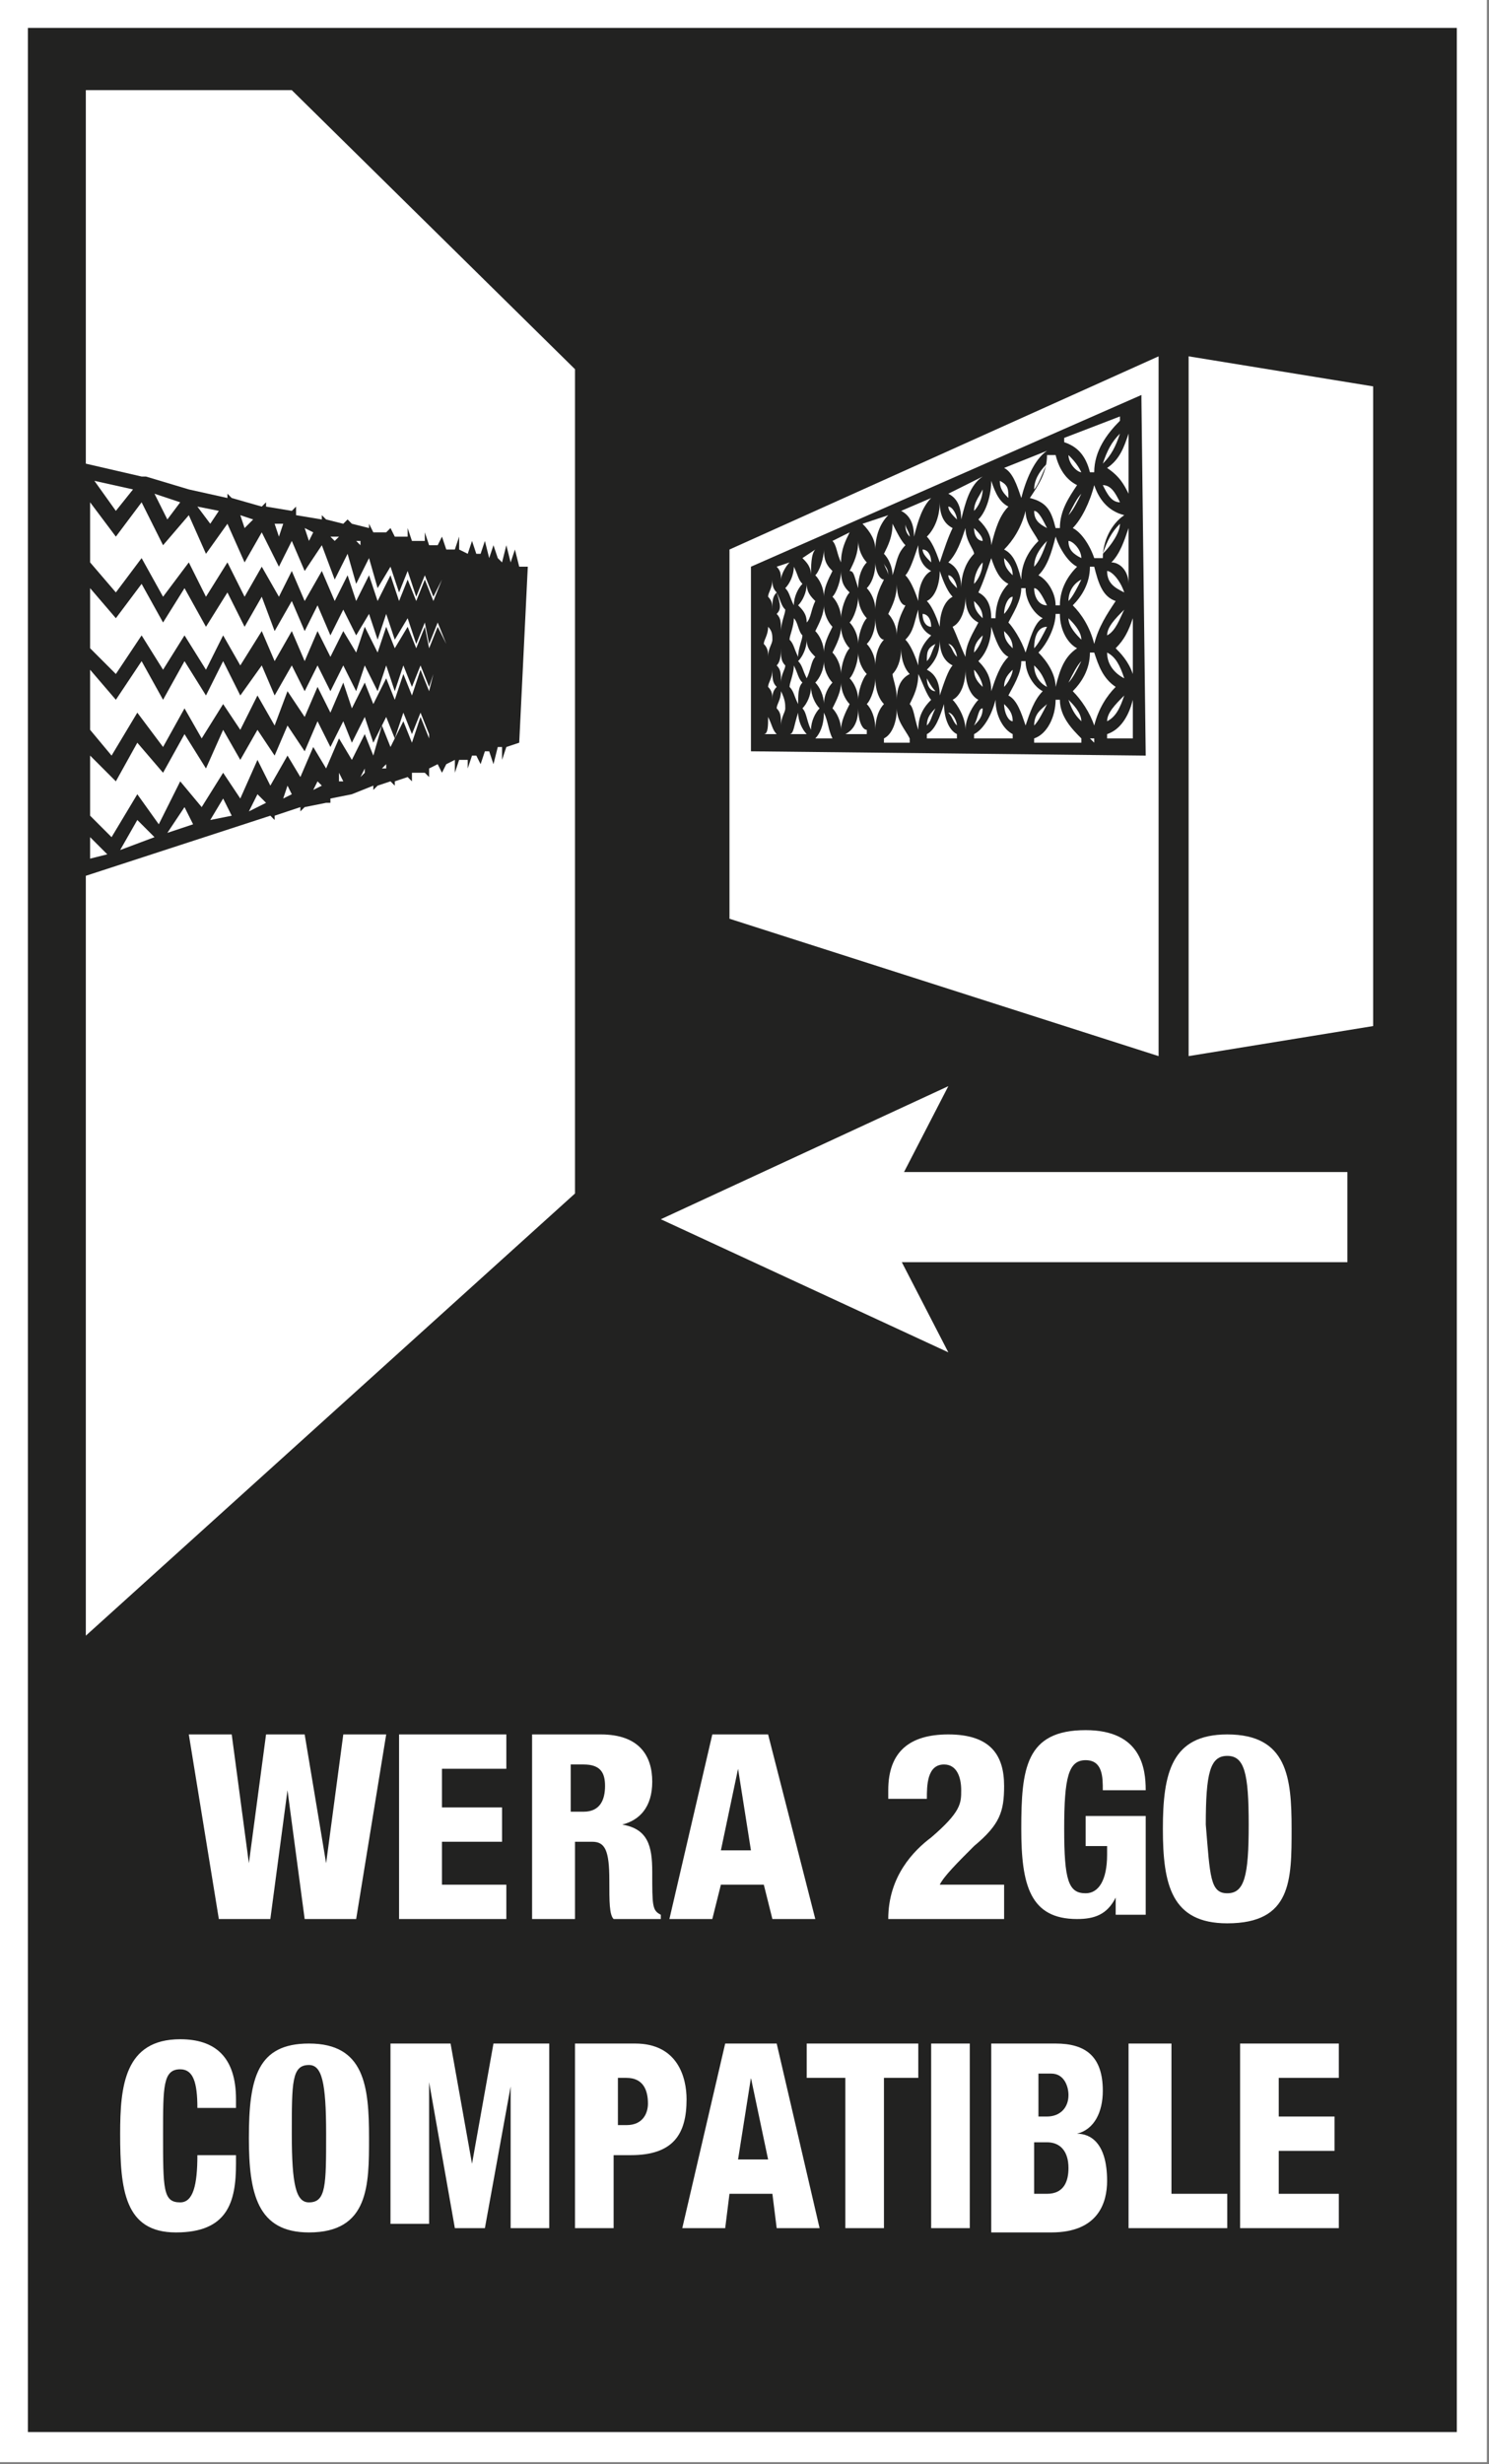
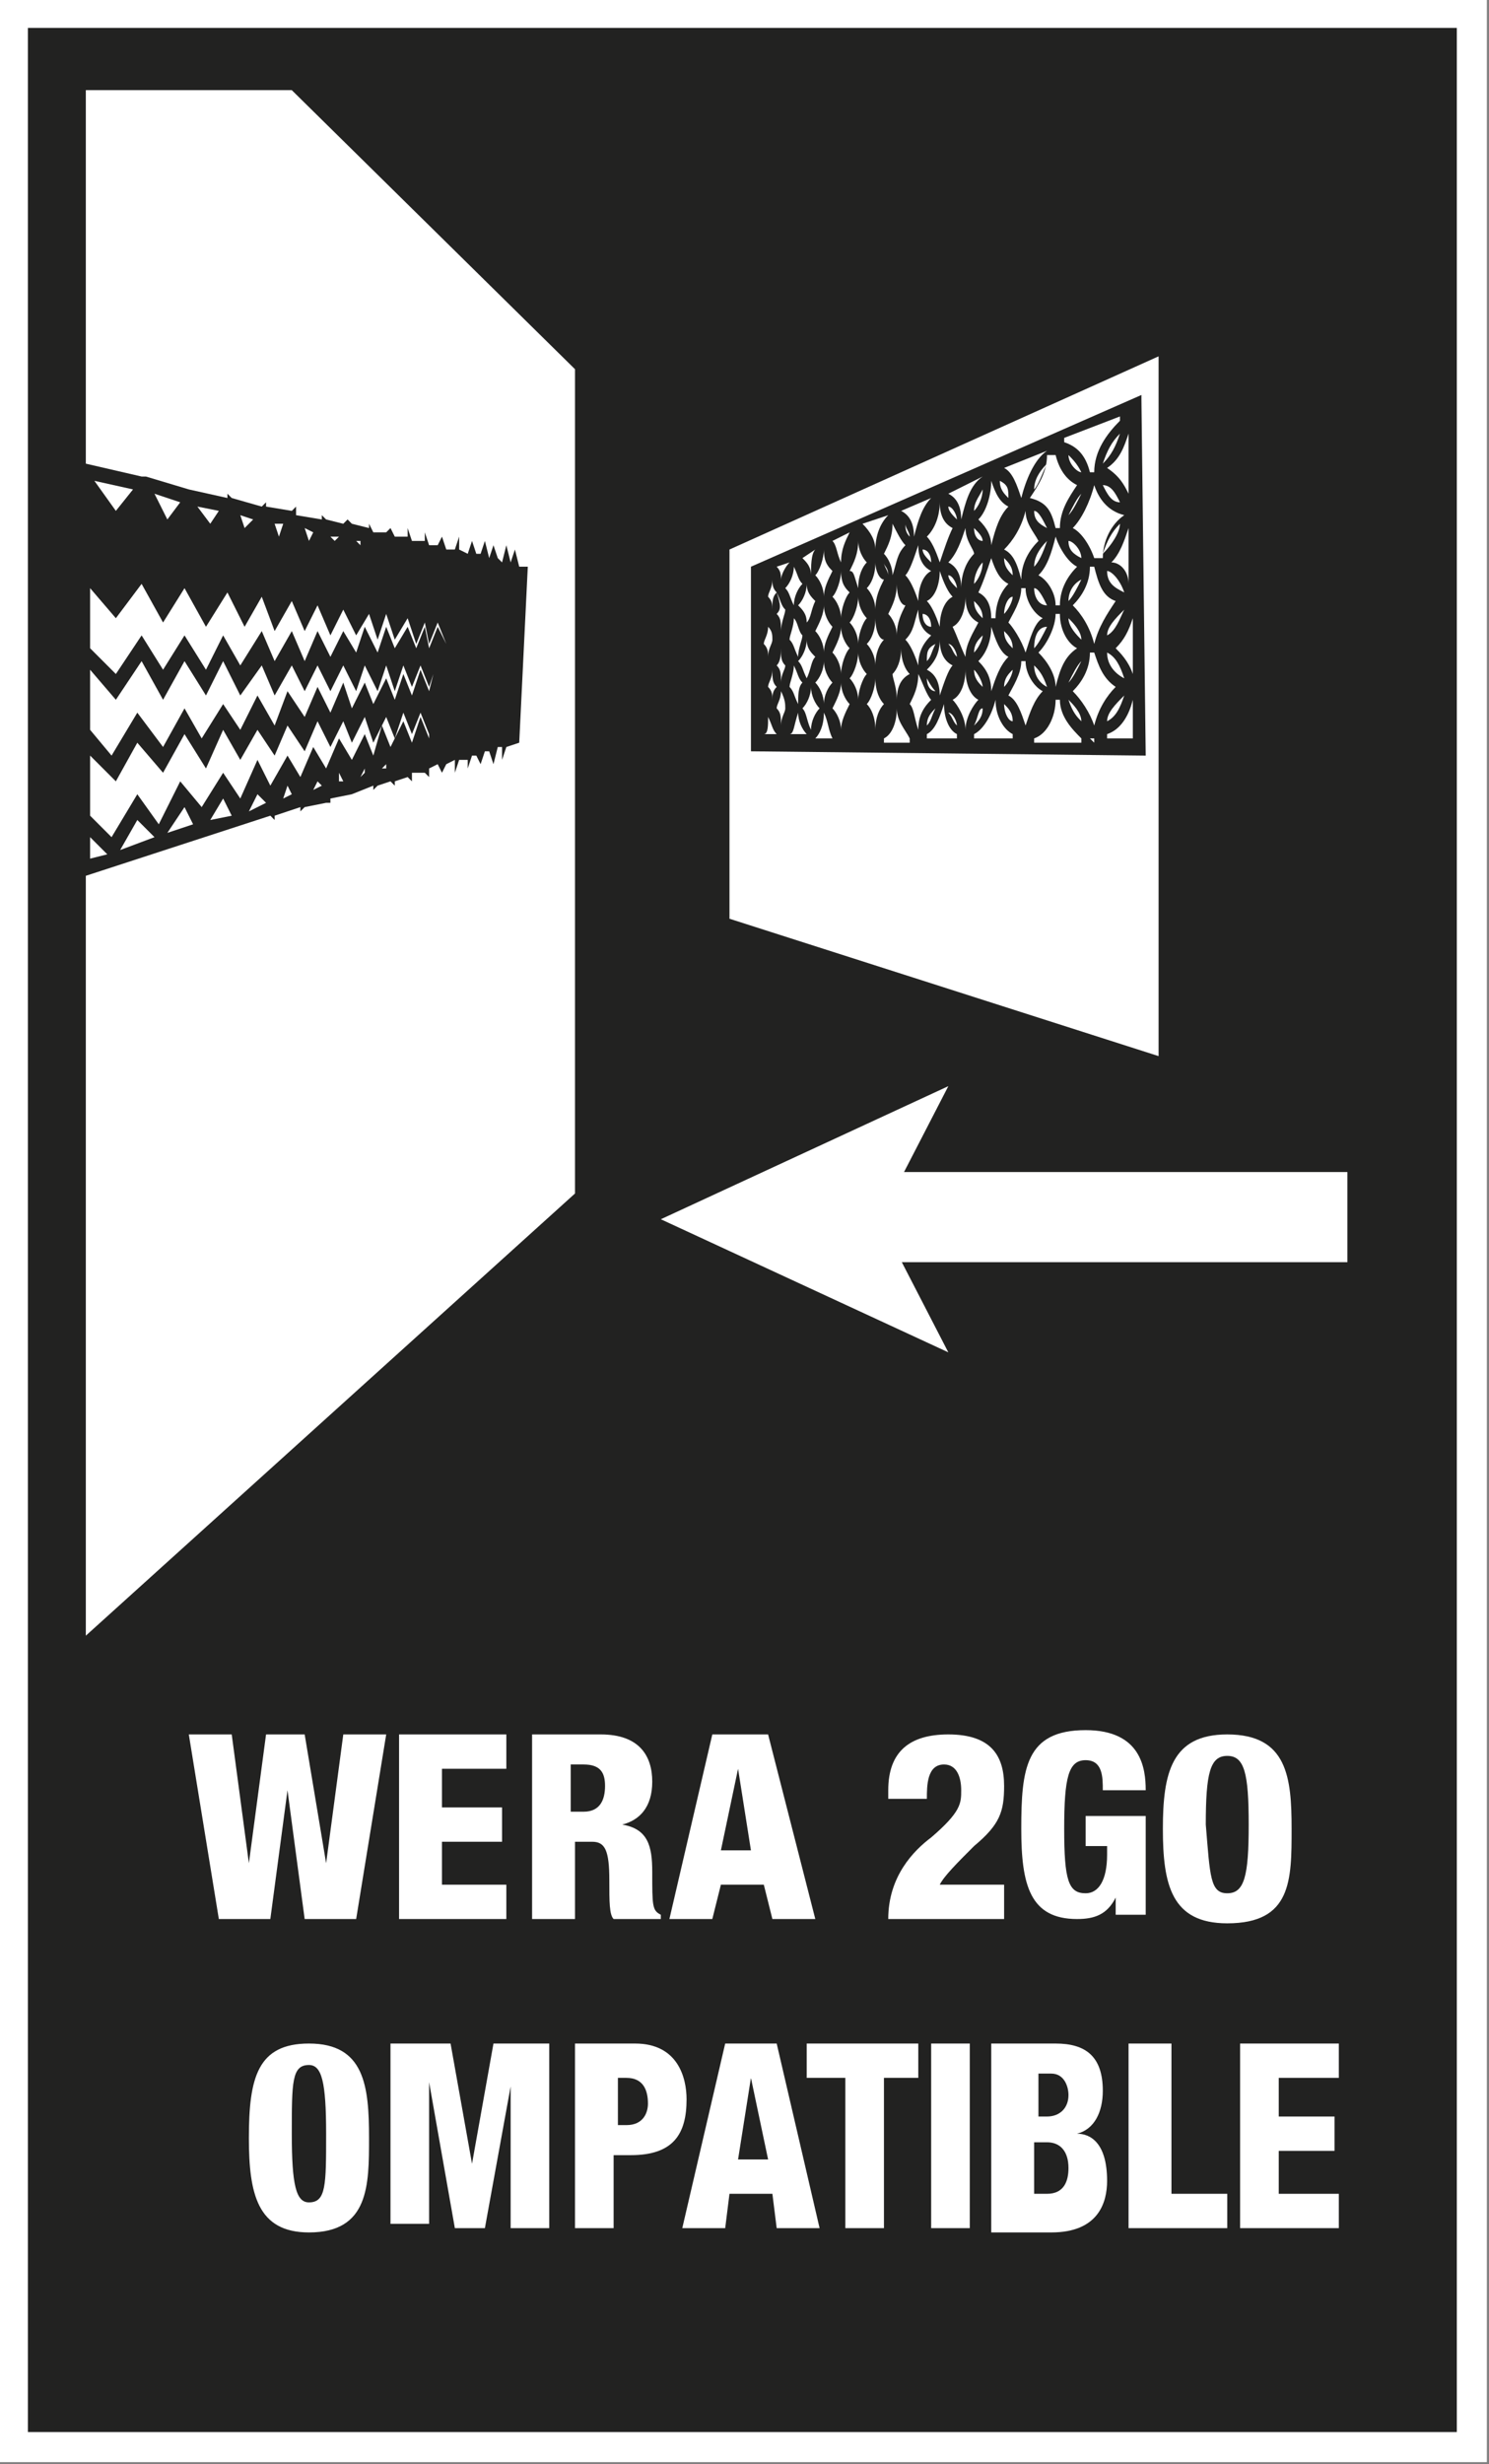
<svg xmlns="http://www.w3.org/2000/svg" version="1.1" id="Ebene_1" x="0px" y="0px" viewBox="0 0 34.7 57.4" style="enable-background:new 0 0 34.7 57.4;" xml:space="preserve">
  <rect x="0" y="0" width="34.7" height="57.4" fill="#808080" stroke="none" />
  <style type="text/css">
	.st0{fill:#222221;stroke:#FFFFFF;stroke-width:0.7;stroke-miterlimit:10;}
	.st1{enable-background:new    ;}
	.st2{fill:#FFFFFF;}
</style>
  <rect x="0.3" y="0.3" class="st0" width="34" height="56.7" />
  <g class="st1">
    <path class="st2" d="M4.4,40.4h1l0.4,3h0l0.4-3h0.9l0.5,3h0l0.4-3h1l-0.7,4.3H7.1l-0.4-3h0l-0.4,3H5.1L4.4,40.4z" />
    <path class="st2" d="M9.3,40.4h2.5v0.8h-1.5v0.9h1.4v0.8h-1.4v1h1.5v0.8H9.3V40.4z" />
    <path class="st2" d="M12.3,40.4H14c0.9,0,1.2,0.5,1.2,1.1c0,0.6-0.3,0.9-0.7,1v0c0.6,0.1,0.7,0.5,0.7,1.1c0,0.8,0,0.9,0.2,1v0.1   h-1.1c-0.1-0.1-0.1-0.4-0.1-0.9c0-0.7-0.1-0.9-0.4-0.9h-0.4v1.8h-1V40.4z M13.3,42.2h0.3c0.4,0,0.5-0.3,0.5-0.6   c0-0.3-0.1-0.5-0.5-0.5h-0.3V42.2z" />
    <path class="st2" d="M16.6,40.4h1.3l1.1,4.3h-1l-0.2-0.8h-1l-0.2,0.8h-1L16.6,40.4z M17.2,41.2L17.2,41.2l-0.4,1.9h0.7L17.2,41.2z" />
    <path class="st2" d="M20.7,41.8v-0.1c0-0.9,0.5-1.3,1.4-1.3c1,0,1.3,0.5,1.3,1.2c0,0.6-0.1,0.9-0.7,1.4c-0.4,0.4-0.7,0.7-0.8,0.9   h1.5v0.8h-2.7c0-1,0.6-1.6,1-1.9c0.7-0.6,0.7-0.8,0.7-1.1c0-0.3-0.1-0.6-0.4-0.6c-0.4,0-0.4,0.5-0.4,0.8H20.7z" />
    <path class="st2" d="M25.7,41.7c0-0.3,0-0.7-0.4-0.7c-0.4,0-0.5,0.4-0.5,1.6c0,1.2,0.1,1.5,0.5,1.5c0.3,0,0.5-0.3,0.5-0.9V43h-0.5   v-0.7h1.4v2.3H26l0-0.4h0c-0.2,0.4-0.5,0.5-0.9,0.5c-1.1,0-1.3-0.8-1.3-2.1c0-1.4,0.1-2.3,1.5-2.3c1.3,0,1.4,0.9,1.4,1.4H25.7z" />
    <path class="st2" d="M28.6,44.8c-1.3,0-1.5-0.9-1.5-2.2s0.2-2.2,1.5-2.2c1.4,0,1.5,1,1.5,2.2S30.1,44.8,28.6,44.8z M28.6,44.1   c0.4,0,0.5-0.4,0.5-1.6c0-1.2-0.1-1.6-0.5-1.6c-0.4,0-0.5,0.4-0.5,1.6C28.2,43.7,28.2,44.1,28.6,44.1z" />
  </g>
  <g class="st1">
-     <path class="st2" d="M4.6,49.1c0-0.6-0.1-0.9-0.4-0.9c-0.4,0-0.4,0.4-0.4,1.5c0,1.3,0,1.6,0.4,1.6c0.3,0,0.4-0.4,0.4-1.1h0.9v0.2   c0,0.9-0.2,1.6-1.4,1.6c-1.2,0-1.3-1-1.3-2.3c0-1.1,0.1-2.2,1.4-2.2c0.8,0,1.3,0.4,1.3,1.4v0.2H4.6z" />
    <path class="st2" d="M7.2,52c-1.2,0-1.4-0.9-1.4-2.2c0-1.4,0.2-2.2,1.4-2.2c1.3,0,1.4,1,1.4,2.2C8.6,50.9,8.6,52,7.2,52z M7.2,51.3   c0.4,0,0.4-0.4,0.4-1.6c0-1.2-0.1-1.6-0.4-1.6c-0.4,0-0.4,0.4-0.4,1.6C6.8,50.9,6.9,51.3,7.2,51.3z" />
    <path class="st2" d="M9.1,47.6h1.4l0.5,2.8h0l0.5-2.8h1.3v4.3h-0.9v-3.3h0l-0.6,3.3h-0.7L10,48.5h0v3.3H9.1V47.6z" />
    <path class="st2" d="M13.4,47.6h1.4c1,0,1.2,0.8,1.2,1.3c0,0.8-0.3,1.3-1.3,1.3h-0.4v1.7h-0.9V47.6z M14.3,49.5h0.3   c0.4,0,0.5-0.3,0.5-0.5c0-0.3-0.1-0.6-0.5-0.6h-0.2V49.5z" />
    <path class="st2" d="M16.9,47.6h1.2l1,4.3h-1l-0.1-0.8H17l-0.1,0.8h-1L16.9,47.6z M17.5,48.4L17.5,48.4l-0.3,1.9h0.7L17.5,48.4z" />
    <path class="st2" d="M19.6,48.4h-0.8v-0.8h2.6v0.8h-0.8v3.5h-0.9V48.4z" />
    <path class="st2" d="M21.7,47.6h0.9v4.3h-0.9V47.6z" />
    <path class="st2" d="M23.2,47.6h1.4c0.7,0,1.1,0.3,1.1,1.1c0,0.5-0.2,0.9-0.6,1v0c0.3,0,0.7,0.2,0.7,1.1c0,0.5-0.2,1.2-1.3,1.2   h-1.4V47.6z M24.1,49.3h0.3c0.3,0,0.5-0.2,0.5-0.5c0-0.2-0.1-0.5-0.4-0.5h-0.3V49.3z M24.1,51.1h0.3c0.4,0,0.5-0.3,0.5-0.6   c0-0.4-0.2-0.6-0.5-0.6h-0.3V51.1z" />
    <path class="st2" d="M26.4,47.6h0.9v3.5h1.3v0.8h-2.3V47.6z" />
    <path class="st2" d="M28.9,47.6h2.3v0.8h-1.4v0.9h1.3v0.8h-1.3v1h1.4v0.8h-2.3V47.6z" />
  </g>
  <g>
    <polygon class="st2" points="10.2,16.6 10.3,17 10.3,17  " />
    <polygon class="st2" points="10.2,15.6 10.4,16 10.4,16  " />
    <polygon class="st2" points="8.9,17.9 9,17.9 9,17.8  " />
    <polygon class="st2" points="9.4,17.8 9.4,17.8 9.4,17.7  " />
    <polygon class="st2" points="8.4,12.6 8.3,12.6 8.4,12.7  " />
    <polygon class="st2" points="6.6,12.2 6.4,12.2 6.5,12.5  " />
    <polygon class="st2" points="7.9,12.5 7.7,12.5 7.8,12.6  " />
    <polygon class="st2" points="7.3,12.4 7.1,12.3 7.2,12.6  " />
    <polygon class="st2" points="10.6,13.6 10.4,14 10.4,14  " />
    <polygon class="st2" points="10.5,16.6 10.6,16.9 10.6,16.9  " />
    <polygon class="st2" points="6.6,18.6 6.8,18.5 6.7,18.3  " />
    <polygon class="st2" points="7.3,18.4 7.5,18.3 7.4,18.2  " />
    <polygon class="st2" points="7.9,18.2 8,18.2 7.9,18  " />
    <polygon class="st2" points="8.4,18.1 8.5,18 8.5,17.9  " />
    <path class="st2" d="M8.9,12.8l-0.1-0.1L8.9,12.8z" />
    <polygon class="st2" points="2.1,20 2.5,19.9 2.1,19.5  " />
    <polygon class="st2" points="5.9,12.1 5.6,12 5.7,12.3  " />
    <polygon class="st2" points="2.8,19.8 3.6,19.5 3.2,19.1  " />
    <polygon class="st2" points="4.9,19.1 5.4,19 5.2,18.6  " />
    <polygon class="st2" points="5.8,18.9 6.2,18.7 6,18.5  " />
    <polygon class="st2" points="7,18.1 7.3,17.4 7.6,17.9 7.9,17.2 8.2,17.7 8.5,17.1 8.7,17.6 8.9,16.9 9.1,17.4 9.4,16.8 9.6,17.3    9.8,16.7 10,17.2 10,17.1 9.8,16.6 9.6,17.1 9.4,16.6 9.2,17.2 9,16.7 8.7,17.3 8.5,16.7 8.2,17.3 8,16.8 7.7,17.4 7.4,16.8    7.1,17.5 6.7,16.9 6.4,17.6 6,17 5.6,17.7 5.2,17 4.8,17.9 4.3,17.1 3.8,18 3.2,17.3 2.7,18.2 2.1,17.6 2.1,19 2.6,19.5 3.2,18.5    3.7,19.2 4.2,18.2 4.7,18.8 5.2,18 5.6,18.6 6,17.7 6.3,18.3 6.7,17.6  " />
    <polygon class="st2" points="3.9,19.4 4.5,19.2 4.3,18.8  " />
    <polygon class="st2" points="3.1,11.4 2.2,11.2 2.7,11.9  " />
    <polygon class="st2" points="4.2,11.7 3.6,11.5 3.9,12.1  " />
    <polygon class="st2" points="3.2,16.6 3.8,17.4 4.3,16.5 4.7,17.2 5.2,16.4 5.6,17 6,16.2 6.4,16.9 6.7,16.1 7.1,16.7 7.4,16    7.7,16.6 8,15.9 8.2,16.5 8.5,15.9 8.7,16.4 9,15.8 9.2,16.3 9.4,15.7 9.6,16.2 9.8,15.6 10,16.1 10.1,15.7 10,16 9.8,15.5 9.6,16    9.4,15.5 9.2,16.1 9,15.5 8.8,16.1 8.5,15.5 8.3,16.1 8,15.5 7.7,16.1 7.4,15.5 7.1,16.1 6.8,15.5 6.4,16.2 6.1,15.5 5.6,16.2    5.2,15.4 4.8,16.2 4.3,15.4 3.8,16.3 3.3,15.4 2.7,16.3 2.1,15.6 2.1,17 2.6,17.6  " />
    <polygon class="st2" points="5.1,11.9 4.6,11.8 4.9,12.2  " />
-     <polygon class="st2" points="3.3,13 3.8,13.9 4.4,13.1 4.8,13.9 5.3,13.1 5.7,13.9 6.1,13.2 6.5,13.9 6.8,13.3 7.1,14 7.5,13.3    7.8,14 8.1,13.4 8.3,14 8.6,13.4 8.8,14 9.1,13.4 9.3,14 9.5,13.5 9.7,14 9.9,13.5 10.1,14 10.3,13.5 10.3,13.5 10.1,13.9    9.9,13.4 9.7,13.9 9.5,13.3 9.3,13.8 9.1,13.2 8.8,13.7 8.6,13 8.3,13.6 8.1,12.9 7.8,13.5 7.5,12.7 7.1,13.3 6.8,12.6 6.5,13.2    6.1,12.4 5.7,13.1 5.3,12.2 4.8,12.9 4.4,12 3.8,12.7 3.3,11.7 2.7,12.5 2.1,11.7 2.1,13.1 2.7,13.8  " />
    <polygon class="st2" points="3.3,14.8 3.8,15.6 4.3,14.8 4.8,15.6 5.2,14.8 5.6,15.5 6.1,14.7 6.4,15.4 6.8,14.7 7.1,15.4    7.4,14.7 7.7,15.3 8,14.7 8.3,15.2 8.5,14.6 8.8,15.2 9,14.6 9.2,15.1 9.5,14.6 9.7,15.1 9.9,14.6 10,15.1 10.2,14.6 10.4,15    10.4,15 10.2,14.5 10,15 9.9,14.5 9.7,15 9.5,14.4 9.2,14.9 9,14.3 8.8,14.9 8.6,14.3 8.3,14.8 8,14.2 7.7,14.8 7.4,14.1 7.1,14.7    6.8,14 6.4,14.7 6.1,13.9 5.7,14.6 5.3,13.8 4.8,14.6 4.3,13.7 3.8,14.5 3.3,13.6 2.7,14.4 2.1,13.7 2.1,15.1 2.7,15.7  " />
  </g>
-   <polygon class="st2" points="32,23.9 27.7,24.6 27.7,8.3 32,9 " />
  <g>
    <polygon class="st2" points="6.8,2.1 2,2.1 2,10.8 3.3,11.1 3.4,11.1 3.4,11.1 4.4,11.4 4.4,11.3 4.4,11.4 5.3,11.6 5.3,11.5    5.4,11.6 6.1,11.8 6.2,11.7 6.2,11.8 6.8,11.9 6.9,11.8 6.9,12 7.5,12.1 7.5,12 7.6,12.1 8,12.2 8.1,12.1 8.2,12.2 8.6,12.3    8.6,12.2 8.7,12.4 9,12.4 9.1,12.3 9.2,12.5 9.5,12.5 9.5,12.3 9.6,12.6 9.9,12.6 9.9,12.4 10,12.7 10.2,12.7 10.3,12.5 10.4,12.8    10.6,12.8 10.7,12.5 10.7,12.8 10.9,12.9 11,12.6 11.1,12.9 11.2,12.9 11.3,12.6 11.4,13 11.4,13 11.5,12.7 11.6,13 11.7,13.1    11.8,12.7 11.9,13.1 11.9,13.1 12,12.8 12.1,13.2 12.3,13.2 12.1,17.3 11.8,17.4 11.7,17.7 11.7,17.4 11.6,17.4 11.5,17.8    11.4,17.5 11.3,17.5 11.2,17.8 11.1,17.6 11,17.6 10.9,17.9 10.9,17.7 10.7,17.7 10.6,18 10.6,17.7 10.4,17.8 10.3,18 10.2,17.8    10,17.9 10,18.1 9.9,18 9.6,18 9.6,18.2 9.5,18.1 9.2,18.2 9.2,18.3 9.1,18.2 8.8,18.3 8.7,18.4 8.7,18.3 8.2,18.5 8.2,18.6    8.2,18.5 7.7,18.6 7.7,18.7 7.6,18.7 7.1,18.8 7,18.9 7,18.8 6.4,19 6.4,19.1 6.3,19 2,20.4 2,38.1 13.4,27.8 13.4,8.6  " />
  </g>
  <g>
    <path class="st2" d="M21.4,12.7C21.4,12.7,21.3,12.7,21.4,12.7c-0.1,0.3-0.2,0.6-0.3,0.7c0.1,0.1,0.2,0.3,0.3,0.6l0,0l0,0   c0-0.3,0.1-0.6,0.3-0.7C21.5,13.2,21.4,13,21.4,12.7L21.4,12.7z" />
    <path class="st2" d="M21.6,15.4c0.1-0.1,0.1-0.2,0.2-0.4C21.6,15.1,21.6,15.2,21.6,15.4z" />
    <path class="st2" d="M21.5,14.3c0,0.2,0.1,0.3,0.2,0.3C21.7,14.4,21.6,14.3,21.5,14.3z" />
    <path class="st2" d="M21.5,12.8c0,0.1,0.1,0.2,0.2,0.3C21.7,12.9,21.6,12.8,21.5,12.8z" />
    <path class="st2" d="M20.6,14.5c0,0.1,0.1,0.2,0.1,0.3C20.7,14.7,20.6,14.6,20.6,14.5z" />
    <path class="st2" d="M20.9,13.6L20.9,13.6c0,0.3-0.1,0.5-0.2,0.7c0.1,0.1,0.2,0.3,0.2,0.5l0,0l0,0c0-0.3,0.1-0.5,0.2-0.7   C21,14.1,20.9,13.9,20.9,13.6L20.9,13.6z" />
    <path class="st2" d="M21.4,14.2L21.4,14.2L21.4,14.2c-0.1,0.3-0.1,0.5-0.3,0.7c0.1,0.1,0.2,0.3,0.3,0.6l0,0l0,0   c0-0.3,0.1-0.5,0.3-0.7C21.5,14.7,21.4,14.5,21.4,14.2z" />
    <path class="st2" d="M22.7,12.3c0,0.2,0.1,0.3,0.2,0.3C22.9,12.5,22.8,12.4,22.7,12.3z" />
    <path class="st2" d="M22.7,13.6c0.1-0.1,0.2-0.3,0.2-0.5C22.8,13.2,22.7,13.4,22.7,13.6z" />
    <path class="st2" d="M21.6,15.8c0,0.2,0.1,0.3,0.2,0.3C21.7,16,21.6,15.8,21.6,15.8z" />
    <path class="st2" d="M20.4,14.4c0,0.3-0.1,0.5-0.2,0.6c0.1,0.1,0.2,0.3,0.2,0.5l0,0l0,0c0-0.3,0.1-0.5,0.2-0.6   C20.5,14.9,20.4,14.7,20.4,14.4L20.4,14.4z" />
    <path class="st2" d="M22.7,14c0,0.2,0.1,0.3,0.2,0.4C22.9,14.2,22.8,14.1,22.7,14z" />
    <path class="st2" d="M21.9,13.3L21.9,13.3c0,0.3-0.1,0.6-0.3,0.7c0.1,0.1,0.2,0.3,0.3,0.6l0,0l0,0c0-0.3,0.1-0.6,0.3-0.7   C22.1,13.8,22,13.6,21.9,13.3L21.9,13.3z" />
    <path class="st2" d="M22.3,13.7c0-0.1-0.1-0.3-0.2-0.3C22.1,13.5,22.2,13.6,22.3,13.7z" />
    <path class="st2" d="M22.5,12.3L22.5,12.3L22.5,12.3c-0.1,0.3-0.2,0.6-0.4,0.8c0.2,0.1,0.3,0.3,0.3,0.6l0,0l0,0   c0-0.3,0.1-0.6,0.3-0.8C22.7,12.8,22.5,12.6,22.5,12.3z" />
    <path class="st2" d="M24.1,15.5c0,0.2,0.1,0.4,0.3,0.5C24.3,15.7,24.2,15.6,24.1,15.5z" />
    <path class="st2" d="M22.7,16.9c0.1-0.1,0.2-0.2,0.2-0.4C22.8,16.5,22.8,16.7,22.7,16.9z" />
    <path class="st2" d="M23.1,16.1C23.2,16.1,23.2,16.1,23.1,16.1c0.1-0.3,0.2-0.6,0.4-0.8c-0.2-0.1-0.3-0.4-0.4-0.7l0,0l0,0   c0,0.3-0.1,0.6-0.3,0.8C23,15.6,23.1,15.8,23.1,16.1L23.1,16.1z" />
    <path class="st2" d="M22.3,16.9c0-0.1-0.1-0.3-0.2-0.3C22.2,16.7,22.2,16.8,22.3,16.9z" />
    <path class="st2" d="M23.9,16.9L23.9,16.9c0.1-0.3,0.2-0.6,0.4-0.8c-0.2-0.1-0.4-0.4-0.4-0.7l0,0c0,0,0,0-0.1,0   c0,0.3-0.2,0.6-0.3,0.8C23.7,16.3,23.8,16.6,23.9,16.9C23.8,16.9,23.9,16.9,23.9,16.9z" />
    <path class="st2" d="M23.4,16c0.1-0.1,0.2-0.3,0.2-0.4C23.5,15.7,23.4,15.8,23.4,16z" />
    <path class="st2" d="M23.6,16.8c0-0.2-0.1-0.3-0.2-0.4C23.4,16.6,23.5,16.8,23.6,16.8z" />
    <path class="st2" d="M22.5,17L22.5,17c0-0.3,0.2-0.6,0.3-0.7c-0.2-0.1-0.3-0.4-0.3-0.7l0,0l0,0c0,0.3-0.1,0.6-0.3,0.7   C22.3,16.4,22.5,16.7,22.5,17L22.5,17z" />
    <path class="st2" d="M21.9,16.2L21.9,16.2c0.1-0.3,0.2-0.6,0.3-0.7c-0.2-0.1-0.3-0.3-0.3-0.6l0,0l0,0c0,0.3-0.1,0.5-0.3,0.7   C21.8,15.7,21.9,15.9,21.9,16.2L21.9,16.2z" />
    <path class="st2" d="M20.4,17c0-0.3,0.1-0.5,0.2-0.6c-0.1-0.1-0.2-0.3-0.2-0.6l0,0c0,0.2-0.1,0.5-0.2,0.6   C20.3,16.5,20.4,16.7,20.4,17L20.4,17z" />
    <path class="st2" d="M22.7,15.2c0.1-0.1,0.2-0.3,0.2-0.4C22.8,14.9,22.7,15,22.7,15.2z" />
    <path class="st2" d="M20.6,13.1c0,0.1,0.1,0.2,0.1,0.3C20.7,13.2,20.6,13.2,20.6,13.1z" />
    <path class="st2" d="M20.4,13.1c0,0.3-0.1,0.5-0.2,0.6c0.1,0.1,0.2,0.3,0.2,0.5l0,0c0-0.3,0.1-0.5,0.2-0.7   C20.5,13.5,20.4,13.3,20.4,13.1L20.4,13.1z" />
    <path class="st2" d="M21.6,16.9c0.1-0.1,0.1-0.2,0.2-0.4C21.7,16.6,21.6,16.7,21.6,16.9z" />
    <path class="st2" d="M21.4,17c0-0.3,0.1-0.5,0.3-0.7c-0.1-0.1-0.2-0.4-0.3-0.6l0,0l0,0l0,0c0,0.3-0.1,0.5-0.2,0.7   C21.3,16.5,21.3,16.7,21.4,17L21.4,17z" />
    <path class="st2" d="M20.9,16.3L20.9,16.3c0-0.3,0.1-0.5,0.3-0.6c-0.1-0.1-0.2-0.3-0.2-0.6l0,0c0,0.3-0.1,0.5-0.2,0.6   C20.8,15.8,20.9,16,20.9,16.3L20.9,16.3z" />
    <path class="st2" d="M20,16.3c0-0.2,0.1-0.5,0.2-0.6c-0.1-0.1-0.2-0.3-0.2-0.5l0,0c0,0.2-0.1,0.5-0.2,0.6   C19.9,15.9,20,16.1,20,16.3L20,16.3z" />
    <path class="st2" d="M24.9,14.4c0,0.2,0.2,0.4,0.3,0.5C25.2,14.7,25,14.5,24.9,14.4z" />
    <path class="st2" d="M25.8,13.3c0,0.3,0.2,0.4,0.4,0.5C26.1,13.5,25.9,13.3,25.8,13.3z" />
    <path class="st2" d="M24.9,14c0.1-0.1,0.2-0.3,0.3-0.5C25,13.6,24.9,13.8,24.9,14z" />
    <path class="st2" d="M25.8,14.8c0.2-0.1,0.3-0.4,0.4-0.6C26,14.4,25.8,14.6,25.8,14.8z" />
    <path class="st2" d="M25.5,11.3C25.4,11.3,25.4,11.3,25.5,11.3c-0.1,0.4-0.3,0.8-0.5,1c0.2,0.1,0.4,0.4,0.5,0.7c0,0,0,0,0.1,0   c0,0,0,0,0.1,0c0-0.4,0.2-0.8,0.5-1C25.8,11.9,25.6,11.6,25.5,11.3L25.5,11.3z" />
    <path class="st2" d="M26.1,12.2c-0.2,0.2-0.3,0.4-0.4,0.7C25.9,12.7,26.1,12.4,26.1,12.2z" />
    <path class="st2" d="M26.1,11.7c-0.1-0.2-0.2-0.4-0.4-0.4C25.8,11.5,25.9,11.7,26.1,11.7z" />
    <path class="st2" d="M26.4,15.7v-1.3c-0.1,0.3-0.2,0.5-0.4,0.7C26.1,15.2,26.3,15.4,26.4,15.7z" />
    <path class="st2" d="M19.2,14.1c0,0.2-0.1,0.4-0.2,0.6c0.1,0.1,0.2,0.3,0.2,0.5l0,0c0-0.2,0.1-0.4,0.2-0.6   C19.3,14.5,19.2,14.3,19.2,14.1L19.2,14.1z" />
    <path class="st2" d="M25.5,15L25.5,15c0.1-0.4,0.3-0.7,0.5-1c-0.3-0.1-0.4-0.4-0.5-0.8l0,0h-0.1c0,0.4-0.2,0.7-0.4,0.9   C25.2,14.3,25.4,14.6,25.5,15C25.4,15,25.5,15,25.5,15z" />
    <path class="st2" d="M24.9,10.6c0,0.2,0.2,0.4,0.3,0.4C25.1,10.8,25,10.7,24.9,10.6z" />
    <path class="st2" d="M19.6,14.4c0-0.2,0.1-0.5,0.2-0.6c-0.1-0.1-0.2-0.2-0.2-0.5l0,0c0,0.2-0.1,0.5-0.2,0.6   C19.5,14,19.6,14.2,19.6,14.4L19.6,14.4z" />
    <path class="st2" d="M20,15c0-0.2,0.1-0.5,0.2-0.6c-0.1-0.1-0.2-0.3-0.2-0.5l0,0c0,0.2-0.1,0.5-0.2,0.6C19.9,14.6,20,14.8,20,15   L20,15z" />
    <path class="st2" d="M19.2,16.4c0-0.2,0.1-0.4,0.2-0.5c-0.1-0.1-0.2-0.3-0.2-0.5l0,0c0,0.2-0.1,0.4-0.2,0.5   C19.1,16,19.2,16.2,19.2,16.4L19.2,16.4z" />
    <path class="st2" d="M19.6,15.7c0-0.2,0.1-0.5,0.2-0.6c-0.1-0.1-0.2-0.3-0.2-0.5l0,0c0,0.2-0.1,0.4-0.2,0.6   C19.5,15.3,19.6,15.5,19.6,15.7L19.6,15.7z" />
    <path class="st2" d="M24.1,13.7c0,0.2,0.1,0.4,0.3,0.4C24.3,13.9,24.2,13.7,24.1,13.7z" />
    <path class="st2" d="M22.7,15.6c0,0.2,0.1,0.3,0.2,0.4C22.9,15.9,22.8,15.7,22.7,15.6z" />
    <path class="st2" d="M24.1,11.9c0,0.2,0.1,0.3,0.3,0.4C24.3,12.1,24.2,11.9,24.1,11.9z" />
    <path class="st2" d="M24.1,13.2c0.1-0.1,0.2-0.3,0.3-0.6C24.2,12.8,24.1,13,24.1,13.2z" />
    <path class="st2" d="M23.9,11.9L23.9,11.9C23.8,11.9,23.8,11.9,23.9,11.9c-0.1,0.4-0.3,0.7-0.5,0.9c0.2,0.1,0.3,0.3,0.4,0.7l0,0   l0,0c0-0.4,0.2-0.7,0.4-0.9C24.1,12.4,23.9,12.2,23.9,11.9z" />
    <path class="st2" d="M22.3,15.3c0-0.1-0.1-0.3-0.2-0.3C22.2,15.1,22.2,15.2,22.3,15.3z" />
    <path class="st2" d="M22.5,15.3L22.5,15.3c0-0.3,0.2-0.6,0.3-0.8c-0.2-0.1-0.3-0.3-0.3-0.6l0,0l0,0c0,0.3-0.1,0.6-0.3,0.7   C22.3,14.8,22.4,15.1,22.5,15.3C22.5,15.4,22.5,15.3,22.5,15.3z" />
    <path class="st2" d="M23.6,13.4c0-0.2-0.1-0.3-0.2-0.4C23.4,13.2,23.5,13.3,23.6,13.4z" />
    <path class="st2" d="M25.2,11.5c-0.1,0.1-0.2,0.3-0.3,0.5C25,11.9,25.1,11.7,25.2,11.5z" />
    <path class="st2" d="M24.6,12.5L24.6,12.5c-0.1,0.4-0.2,0.7-0.4,0.9c0.2,0.1,0.4,0.4,0.4,0.7l0,0c0,0,0,0,0.1,0   c0-0.4,0.2-0.7,0.4-0.9C24.9,13.1,24.7,12.8,24.6,12.5C24.7,12.5,24.6,12.5,24.6,12.5z" />
    <path class="st2" d="M23.9,15.2L23.9,15.2c0.1-0.3,0.2-0.7,0.4-0.8c-0.2-0.1-0.4-0.4-0.4-0.7l0,0c0,0,0,0-0.1,0   c0,0.3-0.2,0.6-0.3,0.8C23.6,14.6,23.8,14.9,23.9,15.2C23.8,15.2,23.8,15.2,23.9,15.2z" />
    <path class="st2" d="M25.2,13c0-0.2-0.2-0.4-0.3-0.4C24.9,12.8,25,12.9,25.2,13z" />
    <path class="st2" d="M23.6,15.1c0-0.2-0.1-0.3-0.2-0.4C23.4,14.9,23.5,15,23.6,15.1z" />
    <path class="st2" d="M23.4,14.3c0.1-0.1,0.2-0.3,0.2-0.4C23.5,13.9,23.4,14.1,23.4,14.3z" />
    <path class="st2" d="M24.1,15.1c0.1-0.1,0.2-0.3,0.3-0.5C24.2,14.6,24.1,14.8,24.1,15.1z" />
    <path class="st2" d="M23.1,13L23.1,13c-0.1,0.3-0.2,0.6-0.3,0.8c0.2,0.1,0.3,0.3,0.3,0.6l0,0c0,0,0,0,0.1,0c0-0.3,0.1-0.6,0.3-0.8   C23.3,13.5,23.2,13.3,23.1,13C23.2,13,23.1,13,23.1,13z" />
    <path class="st2" d="M17.8,15.5L17.8,15.5L17.8,15.5z" />
    <path class="st2" d="M17.8,14.4L17.8,14.4L17.8,14.4L17.8,14.4z" />
    <path class="st2" d="M17.8,16.6L17.8,16.6L17.8,16.6z" />
    <path class="st2" d="M18.4,17.1C18.4,17.1,18.4,17.2,18.4,17.1h0.4l0,0l0,0c-0.1-0.1-0.2-0.3-0.2-0.5   C18.5,16.9,18.5,17.1,18.4,17.1z" />
    <path class="st2" d="M17.8,17.1L17.8,17.1h0.3l0,0C18,17,18,16.9,17.9,16.7C17.9,16.9,17.9,17.1,17.8,17.1z" />
    <path class="st2" d="M18.1,13.8C18,13.7,18,13.6,18,13.5c0,0.2-0.1,0.3-0.1,0.4C18,14,18,14.1,18,14.2C18,14,18,13.9,18.1,13.8z" />
    <path class="st2" d="M18.2,16.1c0,0.2-0.1,0.3-0.1,0.4c0.1,0.1,0.1,0.2,0.1,0.4c0-0.2,0.1-0.3,0.1-0.4   C18.3,16.4,18.3,16.3,18.2,16.1z" />
    <path class="st2" d="M18.1,15.5c0.1,0.1,0.1,0.2,0.1,0.4c0-0.2,0.1-0.3,0.1-0.4c-0.1-0.1-0.1-0.2-0.1-0.4   C18.2,15.2,18.2,15.4,18.1,15.5z" />
    <path class="st2" d="M18.4,13.1l-0.3,0.1c0.1,0.1,0.1,0.2,0.1,0.3C18.2,13.4,18.3,13.2,18.4,13.1z" />
    <path class="st2" d="M19,12.8L18.7,13c0.1,0.1,0.2,0.2,0.2,0.4C18.9,13.2,18.9,12.9,19,12.8z" />
    <path class="st2" d="M18.9,16c0,0.2-0.1,0.4-0.2,0.5c0.1,0.1,0.1,0.3,0.2,0.5c0-0.2,0.1-0.4,0.2-0.5C19,16.4,18.9,16.2,18.9,16z" />
    <path class="st2" d="M18.7,13.6c-0.1-0.1-0.1-0.2-0.2-0.4c0,0.2-0.1,0.4-0.2,0.5c0.1,0.1,0.1,0.2,0.2,0.4   C18.5,13.9,18.6,13.7,18.7,13.6z" />
    <path class="st2" d="M17.9,14.6c0,0.2-0.1,0.3-0.1,0.4c0.1,0.1,0.1,0.2,0.1,0.3c0-0.2,0.1-0.3,0.1-0.4C18,14.8,18,14.7,17.9,14.6z" />
    <path class="st2" d="M18.1,14.3c0.1,0.1,0.1,0.2,0.1,0.4c0-0.2,0.1-0.4,0.1-0.5c-0.1-0.1-0.1-0.2-0.2-0.4   C18.2,14.1,18.2,14.2,18.1,14.3z" />
    <path class="st2" d="M18.1,16C18,15.9,18,15.8,18,15.6c0,0.2-0.1,0.3-0.1,0.4c0.1,0.1,0.1,0.2,0.1,0.3C18,16.2,18,16.1,18.1,16z" />
    <path class="st2" d="M23.2,16.3L23.2,16.3C23.1,16.3,23.1,16.3,23.2,16.3c-0.1,0.4-0.3,0.7-0.5,0.8v0.1h0.9v-0.1   C23.4,17,23.2,16.7,23.2,16.3z" />
    <path class="st2" d="M22.5,17.2L22.5,17.2L22.5,17.2C22.6,17.2,22.6,17.2,22.5,17.2L22.5,17.2z" />
    <path class="st2" d="M23.8,17.2L23.8,17.2L23.8,17.2C23.9,17.2,23.9,17.2,23.8,17.2C23.9,17.2,23.9,17.2,23.8,17.2z" />
    <path class="st2" d="M19,15.3c-0.1-0.1-0.2-0.2-0.2-0.4c0,0.2-0.1,0.4-0.2,0.5c0.1,0.1,0.1,0.2,0.2,0.4   C18.9,15.6,18.9,15.4,19,15.3z" />
    <path class="st2" d="M24.7,16.3C24.7,16.3,24.7,16.2,24.7,16.3c-0.1,0-0.1,0-0.1,0c0,0.4-0.2,0.8-0.5,0.9v0.1h1.1   c0-0.1,0-0.1,0-0.1C25,17,24.7,16.7,24.7,16.3z" />
    <path class="st2" d="M25.4,17.2L25.4,17.2l0.1,0.1v-0.1C25.5,17.2,25.5,17.2,25.4,17.2z" />
    <path class="st2" d="M17,12.8v8.6l10,3.2V8.3L17,12.8z M26.7,17.6l-9.2-0.1l0,0v-4.3l0,0l9.1-4v0.1L26.7,17.6L26.7,17.6z" />
    <path class="st2" d="M25.8,17.1v0.1h0.6v-0.9C26.3,16.7,26.1,17,25.8,17.1z" />
    <path class="st2" d="M21.4,17.2L21.4,17.2L21.4,17.2L21.4,17.2L21.4,17.2z" />
    <path class="st2" d="M22,16.4C21.9,16.4,21.9,16.4,22,16.4C21.9,16.4,21.9,16.4,22,16.4c-0.1,0.3-0.2,0.6-0.4,0.7c0,0,0,0,0,0.1   h0.7v-0.1C22.1,17,22,16.7,22,16.4z" />
-     <path class="st2" d="M20,16.5L20,16.5c0,0.3-0.1,0.5-0.3,0.6l0,0l0,0h0.5c0,0,0,0,0-0.1C20.1,17,20,16.8,20,16.5L20,16.5z" />
    <path class="st2" d="M19.6,15.9L19.6,15.9c0,0.2-0.1,0.4-0.2,0.6c0.1,0.1,0.2,0.3,0.2,0.5l0,0c0-0.2,0.1-0.4,0.2-0.6   C19.7,16.3,19.6,16.1,19.6,15.9z" />
    <path class="st2" d="M20.4,17.2L20.4,17.2L20.4,17.2L20.4,17.2L20.4,17.2L20.4,17.2z" />
    <path class="st2" d="M19.2,16.6c0,0.3-0.1,0.5-0.2,0.6l0,0h0.4l0,0l0,0C19.3,17,19.3,16.8,19.2,16.6L19.2,16.6z" />
    <path class="st2" d="M20.9,16.5L20.9,16.5c0,0.3-0.1,0.6-0.3,0.7c0,0,0,0,0,0.1h0.6c0,0,0,0,0-0.1C21.1,17,20.9,16.8,20.9,16.5   L20.9,16.5z" />
-     <path class="st2" d="M24.1,16.9c0.1-0.1,0.2-0.3,0.3-0.5C24.3,16.5,24.1,16.6,24.1,16.9z" />
    <path class="st2" d="M25.4,11L25.4,11c0.1,0,0.1,0,0.1,0l0,0c0-0.5,0.3-0.9,0.6-1.2c0,0,0,0,0-0.1l-1.3,0.5c0,0,0,0,0,0.1   C25.1,10.4,25.3,10.6,25.4,11z" />
    <path class="st2" d="M25.7,10.8c0.2-0.2,0.3-0.4,0.4-0.7C25.9,10.3,25.8,10.5,25.7,10.8z" />
    <path class="st2" d="M24.6,10.4L24.6,10.4L24.6,10.4L24.6,10.4z" />
    <path class="st2" d="M19,14c-0.1-0.1-0.2-0.2-0.2-0.4l0,0c0,0.2-0.1,0.4-0.2,0.5c0.1,0.1,0.2,0.2,0.2,0.4   C18.9,14.4,18.9,14.2,19,14z" />
    <path class="st2" d="M23.8,11.6L23.8,11.6L23.8,11.6c0.1-0.4,0.3-0.9,0.6-1.1l0,0l-1,0.4l0,0C23.6,11,23.7,11.3,23.8,11.6z" />
    <path class="st2" d="M24.6,12.3L24.6,12.3c0.1,0,0.1,0,0.1,0c0-0.4,0.2-0.7,0.4-1c-0.2-0.1-0.4-0.3-0.5-0.7c0,0,0,0-0.1,0   c0,0,0,0-0.1,0c0,0.4-0.2,0.7-0.4,1C24.4,11.7,24.5,11.9,24.6,12.3z" />
    <path class="st2" d="M26.3,11.5v-1.4c-0.1,0.3-0.2,0.6-0.5,0.8C26.1,11.1,26.2,11.3,26.3,11.5z" />
    <path class="st2" d="M24.9,15.9c0.1-0.1,0.2-0.3,0.3-0.5C25.1,15.5,25,15.7,24.9,15.9z" />
    <path class="st2" d="M25.5,16.9C25.5,16.9,25.6,16.9,25.5,16.9c0.1-0.4,0.3-0.7,0.5-0.9c-0.3-0.2-0.4-0.5-0.5-0.8l0,0   c0,0,0,0-0.1,0c0,0.4-0.2,0.7-0.4,0.9C25.2,16.3,25.4,16.6,25.5,16.9L25.5,16.9z" />
    <path class="st2" d="M23.3,11.2c0,0.2,0.1,0.3,0.2,0.4C23.5,11.4,23.5,11.3,23.3,11.2z" />
    <path class="st2" d="M24.6,16C24.7,16,24.7,16,24.6,16c0.1-0.4,0.2-0.7,0.5-0.9c-0.2-0.1-0.4-0.4-0.4-0.8l0,0c0,0,0,0-0.1,0l0,0   c0,0.3-0.2,0.7-0.4,0.9C24.4,15.4,24.6,15.7,24.6,16L24.6,16z" />
    <path class="st2" d="M26.3,13.6v-1.3c-0.1,0.3-0.2,0.6-0.4,0.8C26.1,13.1,26.3,13.3,26.3,13.6z" />
    <path class="st2" d="M25.8,16.8c0.2-0.1,0.3-0.3,0.4-0.6C26,16.4,25.8,16.6,25.8,16.8z" />
    <path class="st2" d="M26.2,15.8c-0.1-0.3-0.2-0.5-0.4-0.6C25.8,15.5,26,15.7,26.2,15.8z" />
    <path class="st2" d="M25.2,16.8c0-0.2-0.2-0.4-0.3-0.5C25,16.6,25.1,16.7,25.2,16.8z" />
    <path class="st2" d="M24.1,11.4c0.1-0.1,0.2-0.4,0.3-0.6C24.2,11,24.1,11.2,24.1,11.4z" />
    <path class="st2" d="M20.8,13.4C20.9,13.4,20.9,13.4,20.8,13.4c0.1-0.3,0.1-0.5,0.3-0.7c-0.1-0.1-0.2-0.3-0.3-0.5l0,0l0,0   c0,0.3-0.1,0.5-0.2,0.7C20.7,13,20.8,13.2,20.8,13.4z" />
    <path class="st2" d="M23.1,12.7L23.1,12.7C23.1,12.7,23.2,12.7,23.1,12.7c0.1-0.4,0.2-0.7,0.4-0.9c-0.2-0.1-0.3-0.3-0.4-0.6l0,0   l0,0c0,0.3-0.1,0.7-0.3,0.9C22.9,12.2,23.1,12.4,23.1,12.7z" />
    <path class="st2" d="M19.6,13.1c0-0.3,0.1-0.5,0.2-0.7l-0.4,0.2C19.5,12.7,19.5,12.9,19.6,13.1L19.6,13.1z" />
    <path class="st2" d="M20,13.7L20,13.7c0-0.3,0.1-0.5,0.2-0.6C20.1,13,20,12.8,20,12.6l0,0l0,0c0,0.3-0.1,0.5-0.2,0.7   C19.9,13.3,19.9,13.4,20,13.7z" />
    <path class="st2" d="M18.5,14.4c0,0.2-0.1,0.4-0.1,0.5c0.1,0.1,0.1,0.2,0.2,0.4c0-0.2,0.1-0.4,0.1-0.5   C18.6,14.7,18.6,14.5,18.5,14.4z" />
    <path class="st2" d="M18.7,15.9c-0.1-0.1-0.1-0.2-0.2-0.4c0,0.2-0.1,0.4-0.1,0.5c0.1,0.1,0.1,0.2,0.2,0.4   C18.6,16.2,18.6,16,18.7,15.9z" />
    <path class="st2" d="M19.2,13.9c0-0.2,0.1-0.4,0.2-0.6c-0.1-0.1-0.2-0.2-0.2-0.5l0,0c0,0.2-0.1,0.5-0.2,0.6   C19.1,13.5,19.2,13.7,19.2,13.9L19.2,13.9z" />
    <path class="st2" d="M20.4,12.8L20.4,12.8L20.4,12.8c0-0.3,0.1-0.6,0.3-0.8l-0.6,0.2l0,0C20.3,12.4,20.4,12.6,20.4,12.8z" />
    <path class="st2" d="M22.7,11.9c0.1-0.1,0.2-0.3,0.2-0.5C22.8,11.6,22.7,11.7,22.7,11.9z" />
    <path class="st2" d="M22.4,12.1C22.5,12.1,22.5,12.1,22.4,12.1C22.5,12.1,22.5,12.1,22.4,12.1c0.1-0.4,0.2-0.8,0.5-1l0,0l-0.8,0.4   l0,0C22.3,11.6,22.4,11.8,22.4,12.1z" />
    <path class="st2" d="M21.2,12.5c0-0.1-0.1-0.2-0.1-0.3C21.1,12.3,21.1,12.4,21.2,12.5z" />
    <path class="st2" d="M22.3,12.1c0-0.1-0.1-0.3-0.2-0.3C22.1,11.9,22.2,12,22.3,12.1z" />
    <path class="st2" d="M21.9,13.1L21.9,13.1L21.9,13.1c0.1-0.3,0.2-0.6,0.3-0.8c-0.2-0.1-0.3-0.3-0.3-0.6l0,0l0,0   c0,0.3-0.1,0.6-0.3,0.8C21.7,12.6,21.8,12.8,21.9,13.1z" />
    <path class="st2" d="M21.3,12.5L21.3,12.5C21.3,12.5,21.4,12.5,21.3,12.5c0.1-0.4,0.2-0.7,0.4-0.9L21,11.9l0,0   C21.2,12,21.3,12.2,21.3,12.5z" />
  </g>
  <g>
    <rect x="20.1" y="27.3" class="st2" width="11.3" height="2.1" />
    <g>
      <polygon class="st2" points="15.4,28.4 22.1,25.3 20.5,28.4 22.1,31.5   " />
    </g>
  </g>
</svg>